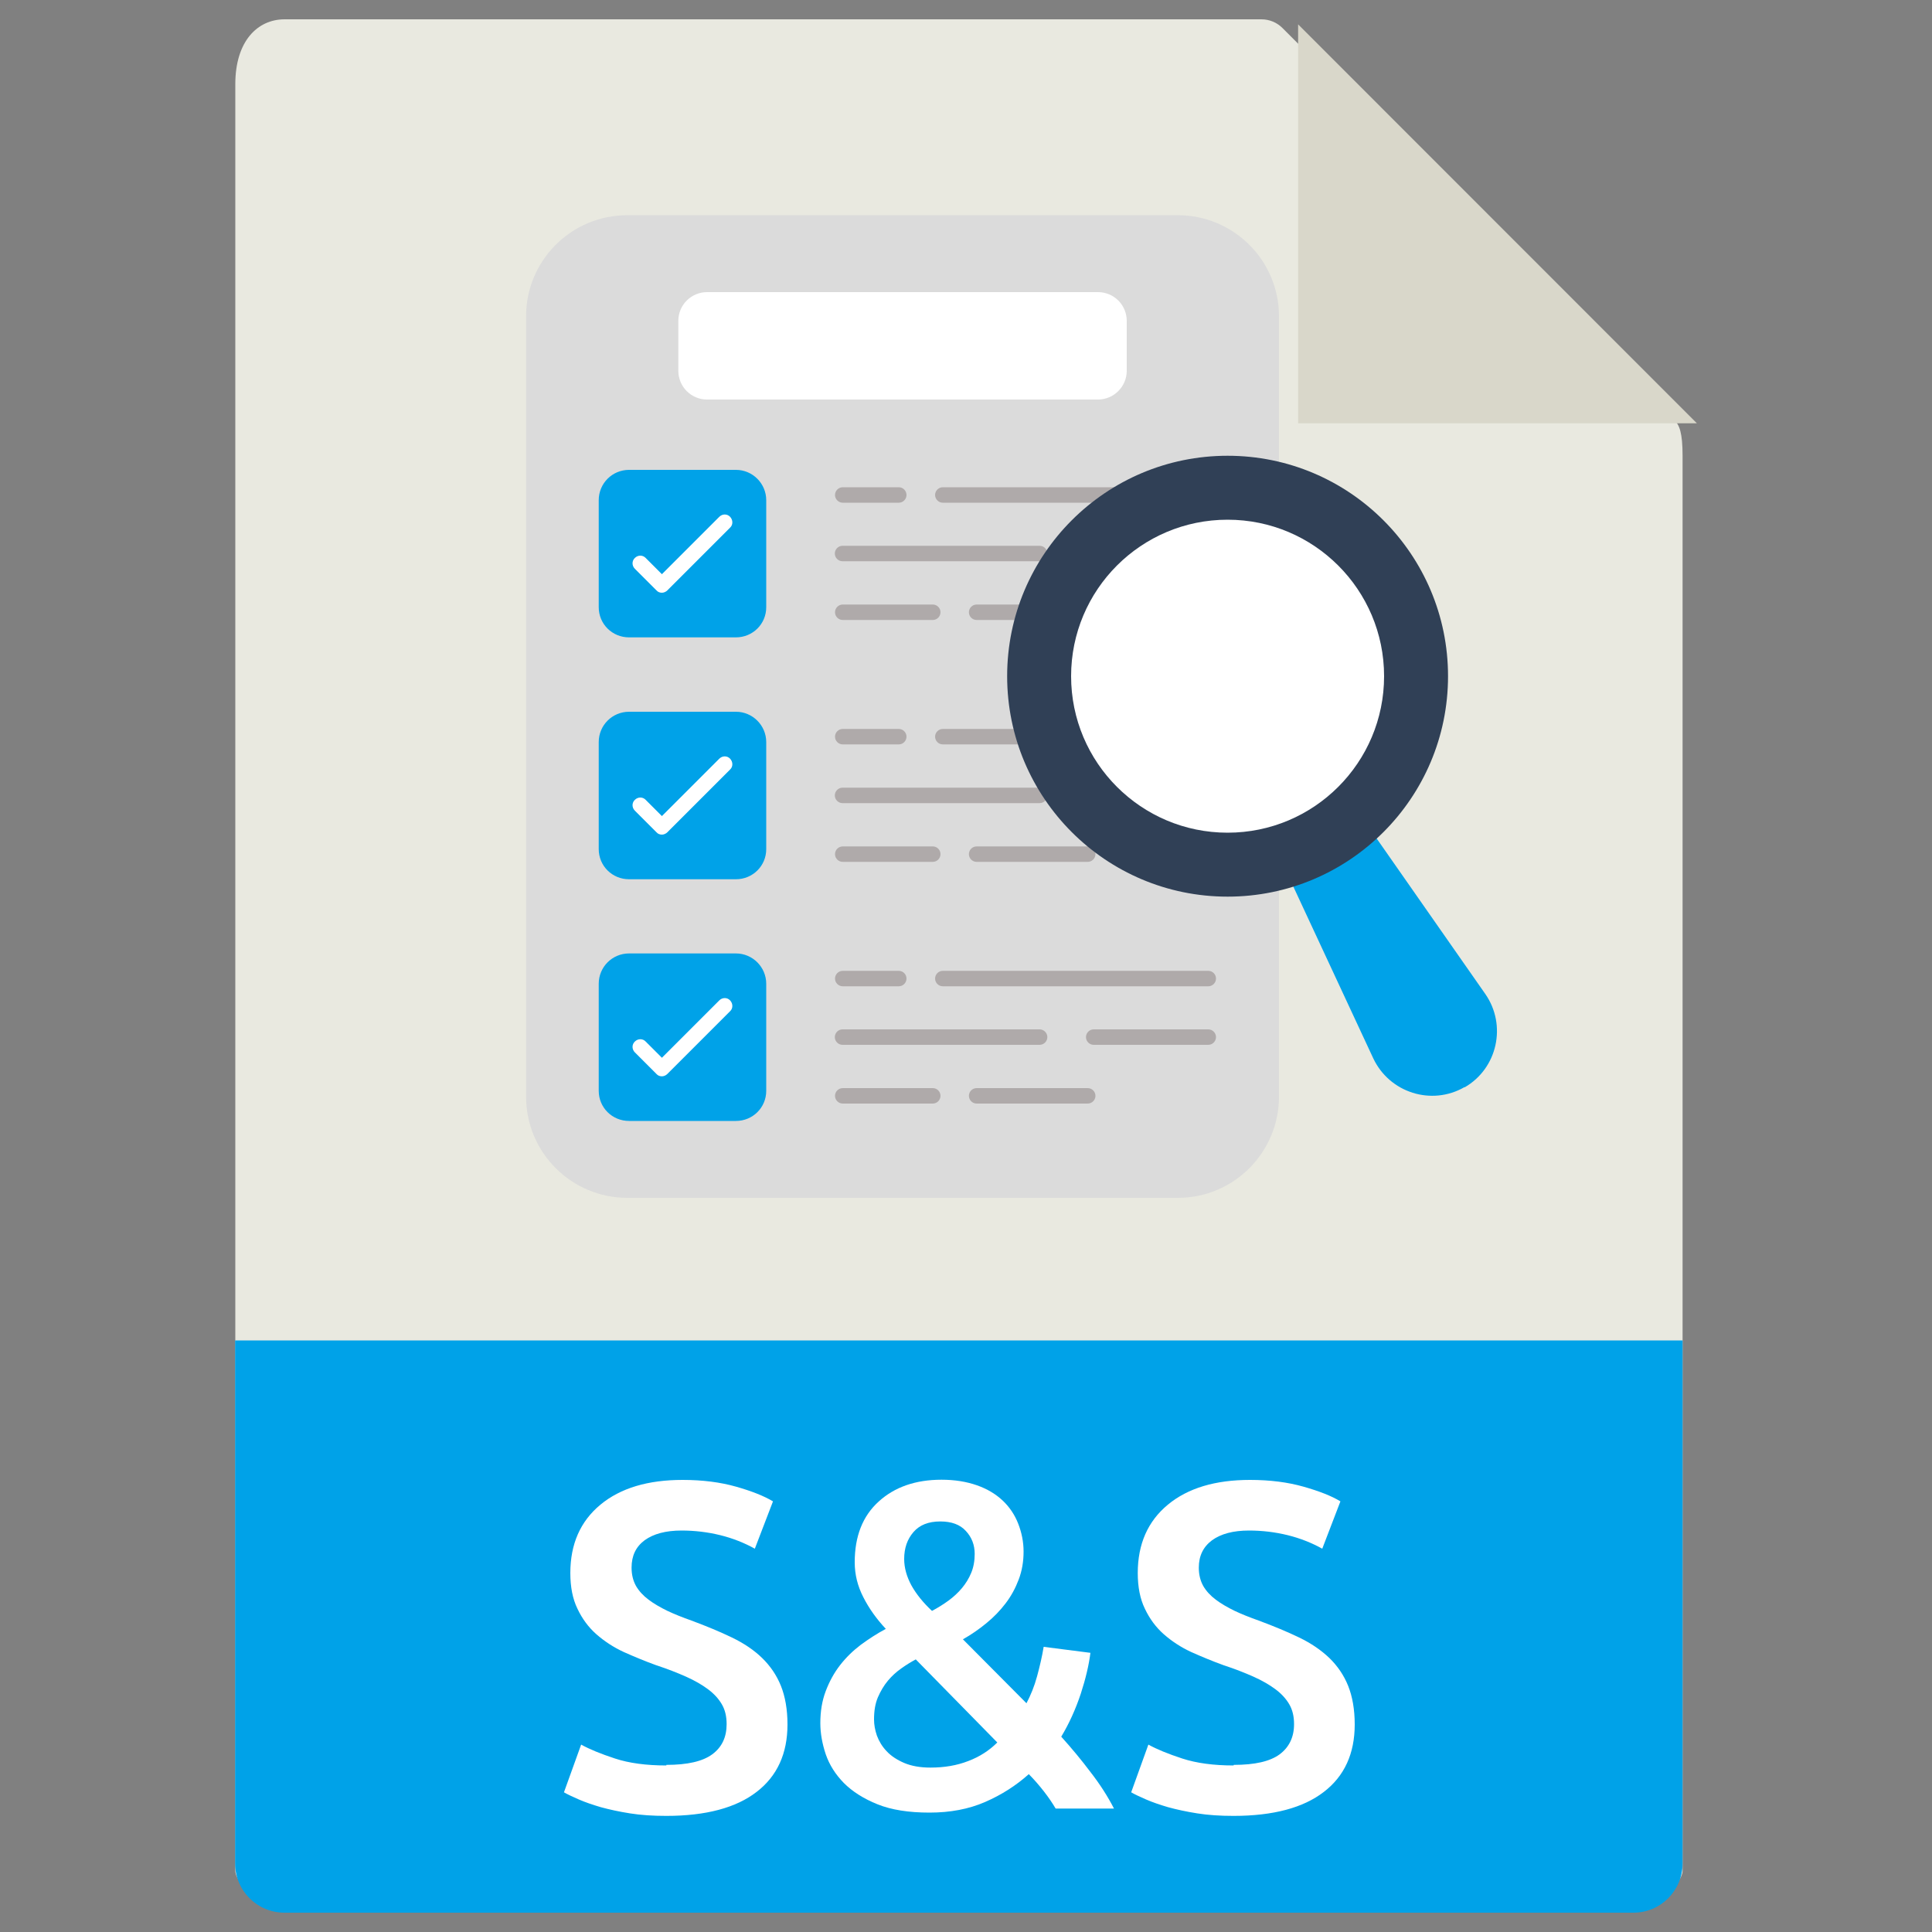
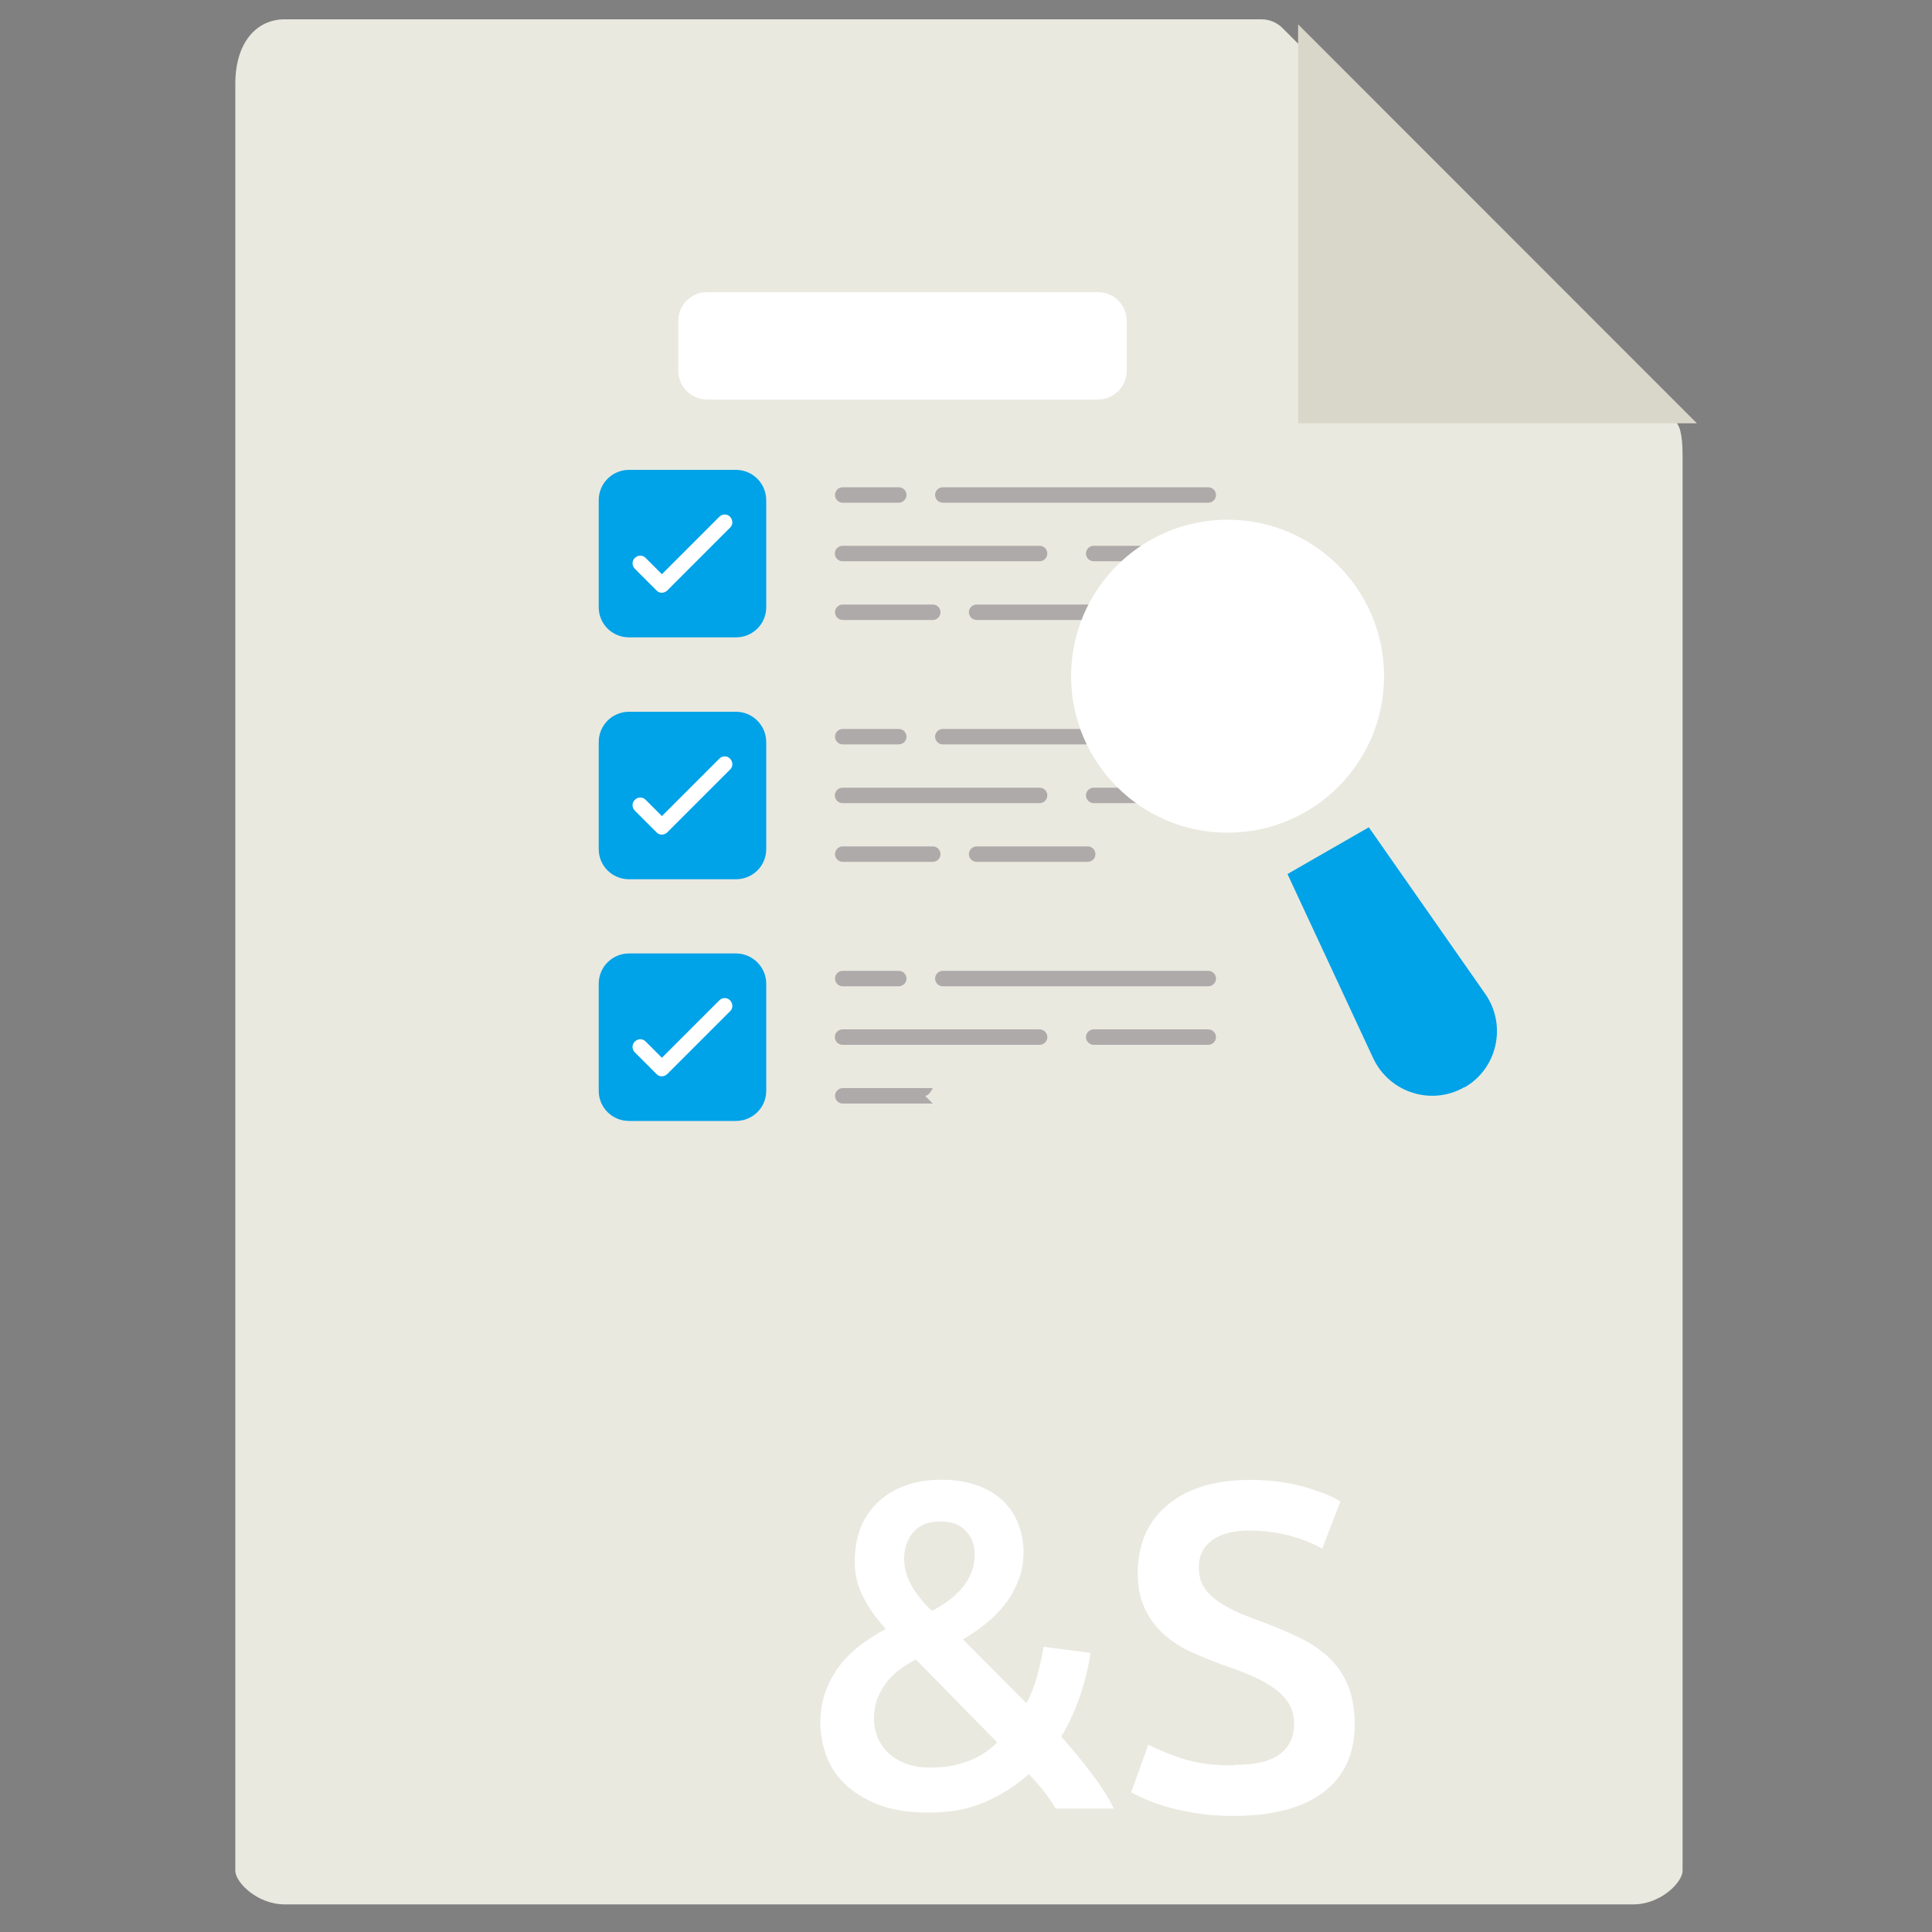
<svg xmlns="http://www.w3.org/2000/svg" id="Warstwa_1" version="1.1" viewBox="0 0 100 100">
  <rect x="0" y="0" width="100" height="100" fill="#808080" stroke="none" />
  <defs>
    <style> .st0 { fill: #afaaaa; } .st1 { fill: #e9e9e0; } .st2 { fill: #fff; } .st3 { fill: #00a2e8; } .st4 { fill: #304056; } .st5 { fill: #dbdbdb; } .st6 { fill: #d9d7ca; } </style>
  </defs>
  <path class="st1" d="M65.29,1H14.73c-1.41,0-2.55,1.14-2.55,3.35v92.48c0,.6,1.14,1.74,2.55,1.74h69.82c1.4,0,2.54-1.14,2.54-1.74V23.61c0-1.22-.16-1.61-.44-1.89L66.38,1.45c-.29-.29-.68-.45-1.09-.45h0ZM65.29,1" />
-   <path class="st3" d="M84.54,99H14.72c-1.41,0-2.55-1.14-2.55-2.55v-27.07h74.92v27.07c0,1.41-1.14,2.55-2.54,2.55h0ZM84.54,99" />
  <g>
-     <path class="st2" d="M34.49,91.35c1.09,0,1.88-.18,2.38-.55.5-.37.74-.89.74-1.56,0-.4-.08-.74-.25-1.03s-.41-.55-.72-.78c-.31-.23-.69-.45-1.14-.65-.45-.2-.96-.4-1.54-.59-.58-.21-1.13-.44-1.67-.68-.54-.25-1.01-.56-1.42-.92s-.74-.81-.98-1.32c-.25-.51-.37-1.13-.37-1.85,0-1.5.52-2.68,1.56-3.54,1.04-.86,2.46-1.28,4.25-1.28,1.04,0,1.96.12,2.77.35.81.23,1.44.48,1.91.76l-.94,2.45c-.54-.3-1.14-.54-1.79-.7-.65-.16-1.32-.24-2-.24-.82,0-1.45.17-1.91.5-.46.34-.68.81-.68,1.42,0,.37.08.68.23.95.15.26.37.5.65.71.28.21.61.4.98.58.38.18.79.34,1.24.5.78.29,1.48.58,2.1.88.62.3,1.14.65,1.56,1.06s.75.89.97,1.44c.22.55.34,1.22.34,2,0,1.5-.53,2.67-1.6,3.49-1.06.82-2.62,1.24-4.67,1.24-.69,0-1.32-.04-1.88-.13-.57-.09-1.07-.2-1.51-.32-.44-.13-.82-.26-1.14-.4-.32-.14-.58-.26-.77-.37l.89-2.47c.43.24,1.02.48,1.75.72.73.24,1.62.36,2.66.36Z" />
    <path class="st2" d="M42.46,89.19c0-.61.09-1.16.28-1.66.19-.5.43-.94.74-1.34.31-.4.67-.75,1.08-1.06.41-.3.84-.58,1.29-.82-.48-.51-.87-1.06-1.16-1.63-.3-.58-.45-1.18-.45-1.82,0-1.34.41-2.39,1.24-3.14.82-.75,1.91-1.13,3.25-1.13.69,0,1.3.1,1.84.29.54.19.98.46,1.33.79s.62.73.8,1.19.28.94.28,1.45-.08.99-.25,1.44c-.17.45-.39.86-.68,1.24-.29.38-.62.72-1,1.03s-.78.59-1.21.83l3.29,3.31c.22-.42.41-.88.55-1.4.14-.52.26-1.03.34-1.52l2.42.31c-.08.64-.25,1.35-.5,2.12-.26.78-.59,1.52-1.01,2.22.53.59,1.04,1.2,1.52,1.84.49.63.89,1.26,1.21,1.88h-3.02c-.16-.27-.36-.57-.61-.89-.25-.32-.51-.62-.78-.89-.66.59-1.41,1.07-2.26,1.44-.85.37-1.81.55-2.88.55s-1.97-.14-2.69-.43c-.72-.29-1.3-.66-1.74-1.1-.44-.45-.75-.94-.94-1.49-.18-.54-.28-1.08-.28-1.61ZM45.24,89c0,.27.05.55.15.84.11.29.27.56.5.8.23.25.54.45.91.61.38.16.83.24,1.36.24.72,0,1.37-.11,1.96-.34.58-.22,1.08-.54,1.5-.96l-4.22-4.3c-.24.13-.49.28-.74.46-.26.18-.49.39-.7.64-.21.25-.38.54-.52.86-.14.33-.2.71-.2,1.14ZM50.45,80.43c0-.46-.15-.86-.46-1.19-.3-.33-.74-.49-1.32-.49-.61,0-1.07.18-1.39.55-.32.37-.48.83-.48,1.39,0,.46.13.92.38,1.38.26.46.61.89,1.06,1.31.3-.16.59-.34.85-.53s.5-.41.7-.65c.2-.24.36-.5.48-.79.12-.29.18-.62.18-.98Z" />
    <path class="st2" d="M63.86,91.35c1.09,0,1.88-.18,2.38-.55.49-.37.74-.89.74-1.56,0-.4-.08-.74-.25-1.03s-.41-.55-.72-.78c-.31-.23-.69-.45-1.14-.65-.45-.2-.96-.4-1.54-.59-.58-.21-1.13-.44-1.67-.68-.54-.25-1.01-.56-1.42-.92s-.74-.81-.98-1.32c-.25-.51-.37-1.13-.37-1.85,0-1.5.52-2.68,1.56-3.54,1.04-.86,2.46-1.28,4.25-1.28,1.04,0,1.96.12,2.77.35.81.23,1.45.48,1.91.76l-.94,2.45c-.54-.3-1.14-.54-1.79-.7-.65-.16-1.32-.24-2-.24-.82,0-1.45.17-1.91.5-.46.34-.69.81-.69,1.42,0,.37.08.68.23.95.15.26.37.5.65.71.28.21.61.4.98.58.38.18.79.34,1.24.5.78.29,1.48.58,2.1.88.62.3,1.13.65,1.56,1.06.42.41.75.89.97,1.44.22.55.34,1.22.34,2,0,1.5-.53,2.67-1.6,3.49-1.06.82-2.62,1.24-4.67,1.24-.69,0-1.32-.04-1.88-.13-.57-.09-1.07-.2-1.51-.32-.44-.13-.82-.26-1.14-.4-.32-.14-.58-.26-.77-.37l.89-2.47c.43.24,1.02.48,1.75.72.74.24,1.62.36,2.66.36Z" />
  </g>
  <path class="st6" d="M67.19,1.26v20.65h20.64L67.19,1.26ZM67.19,1.26" />
-   <path class="st5" d="M66.2,16.37v40.39c0,2.89-2.34,5.24-5.23,5.24h-28.5c-2.89,0-5.24-2.34-5.24-5.24V16.37c0-2.89,2.34-5.23,5.24-5.23h28.5c2.88,0,5.23,2.34,5.23,5.23Z" />
  <path class="st2" d="M58.32,16.61v2.58c0,.82-.67,1.49-1.49,1.49h-20.23c-.83,0-1.49-.67-1.49-1.49v-2.58c0-.83.67-1.49,1.49-1.49h20.23c.83,0,1.49.67,1.49,1.49h0Z" />
  <g>
    <path class="st0" d="M62.54,51.05h-13.74c-.22,0-.4-.18-.4-.4s.18-.4.4-.4h13.74c.22,0,.4.18.4.4s-.18.4-.4.4Z" />
    <path class="st0" d="M46.52,51.05h-2.9c-.22,0-.4-.18-.4-.4s.18-.4.4-.4h2.9c.22,0,.4.18.4.4s-.18.4-.4.4Z" />
    <path class="st0" d="M62.54,54.08h-5.93c-.22,0-.4-.18-.4-.4s.18-.4.4-.4h5.93c.22,0,.4.18.4.4s-.18.4-.4.4Z" />
    <path class="st0" d="M53.81,54.08h-10.2c-.22,0-.4-.18-.4-.4s.18-.4.4-.4h10.2c.22,0,.4.18.4.4s-.18.4-.4.4Z" />
-     <path class="st0" d="M56.3,57.12h-5.75c-.22,0-.4-.18-.4-.4s.18-.4.4-.4h5.75c.22,0,.4.18.4.4s-.18.4-.4.4Z" />
-     <path class="st0" d="M48.28,57.12h-4.66c-.22,0-.4-.18-.4-.4s.18-.4.4-.4h4.66c.22,0,.4.18.4.4s-.18.4-.4.4Z" />
+     <path class="st0" d="M48.28,57.12h-4.66c-.22,0-.4-.18-.4-.4s.18-.4.4-.4h4.66s-.18.4-.4.4Z" />
  </g>
  <g>
    <path class="st0" d="M62.54,38.53h-13.74c-.22,0-.4-.18-.4-.4s.18-.4.4-.4h13.74c.22,0,.4.18.4.4s-.18.4-.4.4Z" />
    <path class="st0" d="M46.52,38.53h-2.9c-.22,0-.4-.18-.4-.4s.18-.4.4-.4h2.9c.22,0,.4.18.4.4s-.18.4-.4.4Z" />
    <path class="st0" d="M62.54,41.57h-5.93c-.22,0-.4-.18-.4-.4s.18-.4.4-.4h5.93c.22,0,.4.18.4.4s-.18.4-.4.4Z" />
    <path class="st0" d="M53.81,41.57h-10.2c-.22,0-.4-.18-.4-.4s.18-.4.4-.4h10.2c.22,0,.4.18.4.4s-.18.4-.4.4Z" />
    <path class="st0" d="M56.3,44.61h-5.75c-.22,0-.4-.18-.4-.4s.18-.4.4-.4h5.75c.22,0,.4.18.4.4s-.18.4-.4.4Z" />
    <path class="st0" d="M48.28,44.61h-4.66c-.22,0-.4-.18-.4-.4s.18-.4.4-.4h4.66c.22,0,.4.18.4.4s-.18.4-.4.4Z" />
  </g>
  <g>
    <path class="st3" d="M39.66,50.92v5.54c0,.87-.7,1.56-1.57,1.56h-5.53c-.87,0-1.57-.69-1.57-1.56v-5.54c0-.87.7-1.57,1.57-1.57h5.53c.87,0,1.57.71,1.57,1.57Z" />
    <path class="st3" d="M39.66,25.89v5.54c0,.87-.7,1.56-1.57,1.56h-5.53c-.87,0-1.57-.69-1.57-1.56v-5.54c0-.87.7-1.57,1.57-1.57h5.53c.87,0,1.57.71,1.57,1.57Z" />
    <path class="st3" d="M39.66,38.41v5.54c0,.87-.7,1.56-1.57,1.56h-5.53c-.87,0-1.57-.69-1.57-1.56v-5.54c0-.87.7-1.57,1.57-1.57h5.53c.87,0,1.57.71,1.57,1.57Z" />
  </g>
  <g>
    <path class="st0" d="M62.54,26.02h-13.74c-.22,0-.4-.18-.4-.4s.18-.4.4-.4h13.74c.22,0,.4.18.4.4s-.18.4-.4.4Z" />
    <path class="st0" d="M46.52,26.02h-2.9c-.22,0-.4-.18-.4-.4s.18-.4.4-.4h2.9c.22,0,.4.18.4.4s-.18.4-.4.4Z" />
    <path class="st0" d="M62.54,29.05h-5.93c-.22,0-.4-.18-.4-.4s.18-.4.4-.4h5.93c.22,0,.4.18.4.4s-.18.4-.4.4Z" />
    <path class="st0" d="M53.81,29.05h-10.2c-.22,0-.4-.18-.4-.4s.18-.4.4-.4h10.2c.22,0,.4.18.4.4s-.18.4-.4.4Z" />
    <path class="st0" d="M56.3,32.09h-5.75c-.22,0-.4-.18-.4-.4s.18-.4.4-.4h5.75c.22,0,.4.18.4.4s-.18.4-.4.4Z" />
    <path class="st0" d="M48.28,32.09h-4.66c-.22,0-.4-.18-.4-.4s.18-.4.4-.4h4.66c.22,0,.4.18.4.4s-.18.4-.4.4Z" />
  </g>
  <path class="st2" d="M34.26,30.68c-.11,0-.21-.04-.28-.12l-1.12-1.12c-.16-.16-.16-.41,0-.56.16-.16.41-.16.56,0l.84.84,2.97-2.97c.16-.16.41-.16.56,0s.16.41,0,.56l-3.25,3.25c-.07.07-.18.12-.28.12Z" />
  <path class="st2" d="M34.26,43.2c-.11,0-.21-.04-.28-.12l-1.12-1.12c-.16-.16-.16-.41,0-.56.16-.16.41-.16.56,0l.84.84,2.97-2.97c.16-.16.41-.16.56,0s.16.41,0,.56l-3.25,3.25c-.07.07-.18.12-.28.12Z" />
  <path class="st2" d="M34.26,55.71c-.11,0-.21-.04-.28-.12l-1.12-1.12c-.16-.16-.16-.41,0-.56.16-.16.41-.16.56,0l.84.84,2.97-2.97c.16-.16.41-.16.56,0s.16.41,0,.56l-3.25,3.25c-.07.07-.18.12-.28.12Z" />
  <g>
    <path class="st3" d="M75.8,56.27h0c-1.7.98-3.88.29-4.72-1.49l-4.44-9.54,4.21-2.42,6.03,8.63c1.12,1.61.63,3.85-1.07,4.83Z" />
-     <circle class="st4" cx="63.54" cy="35" r="11.41" />
    <circle class="st2" cx="63.54" cy="35" r="8.1" />
  </g>
</svg>